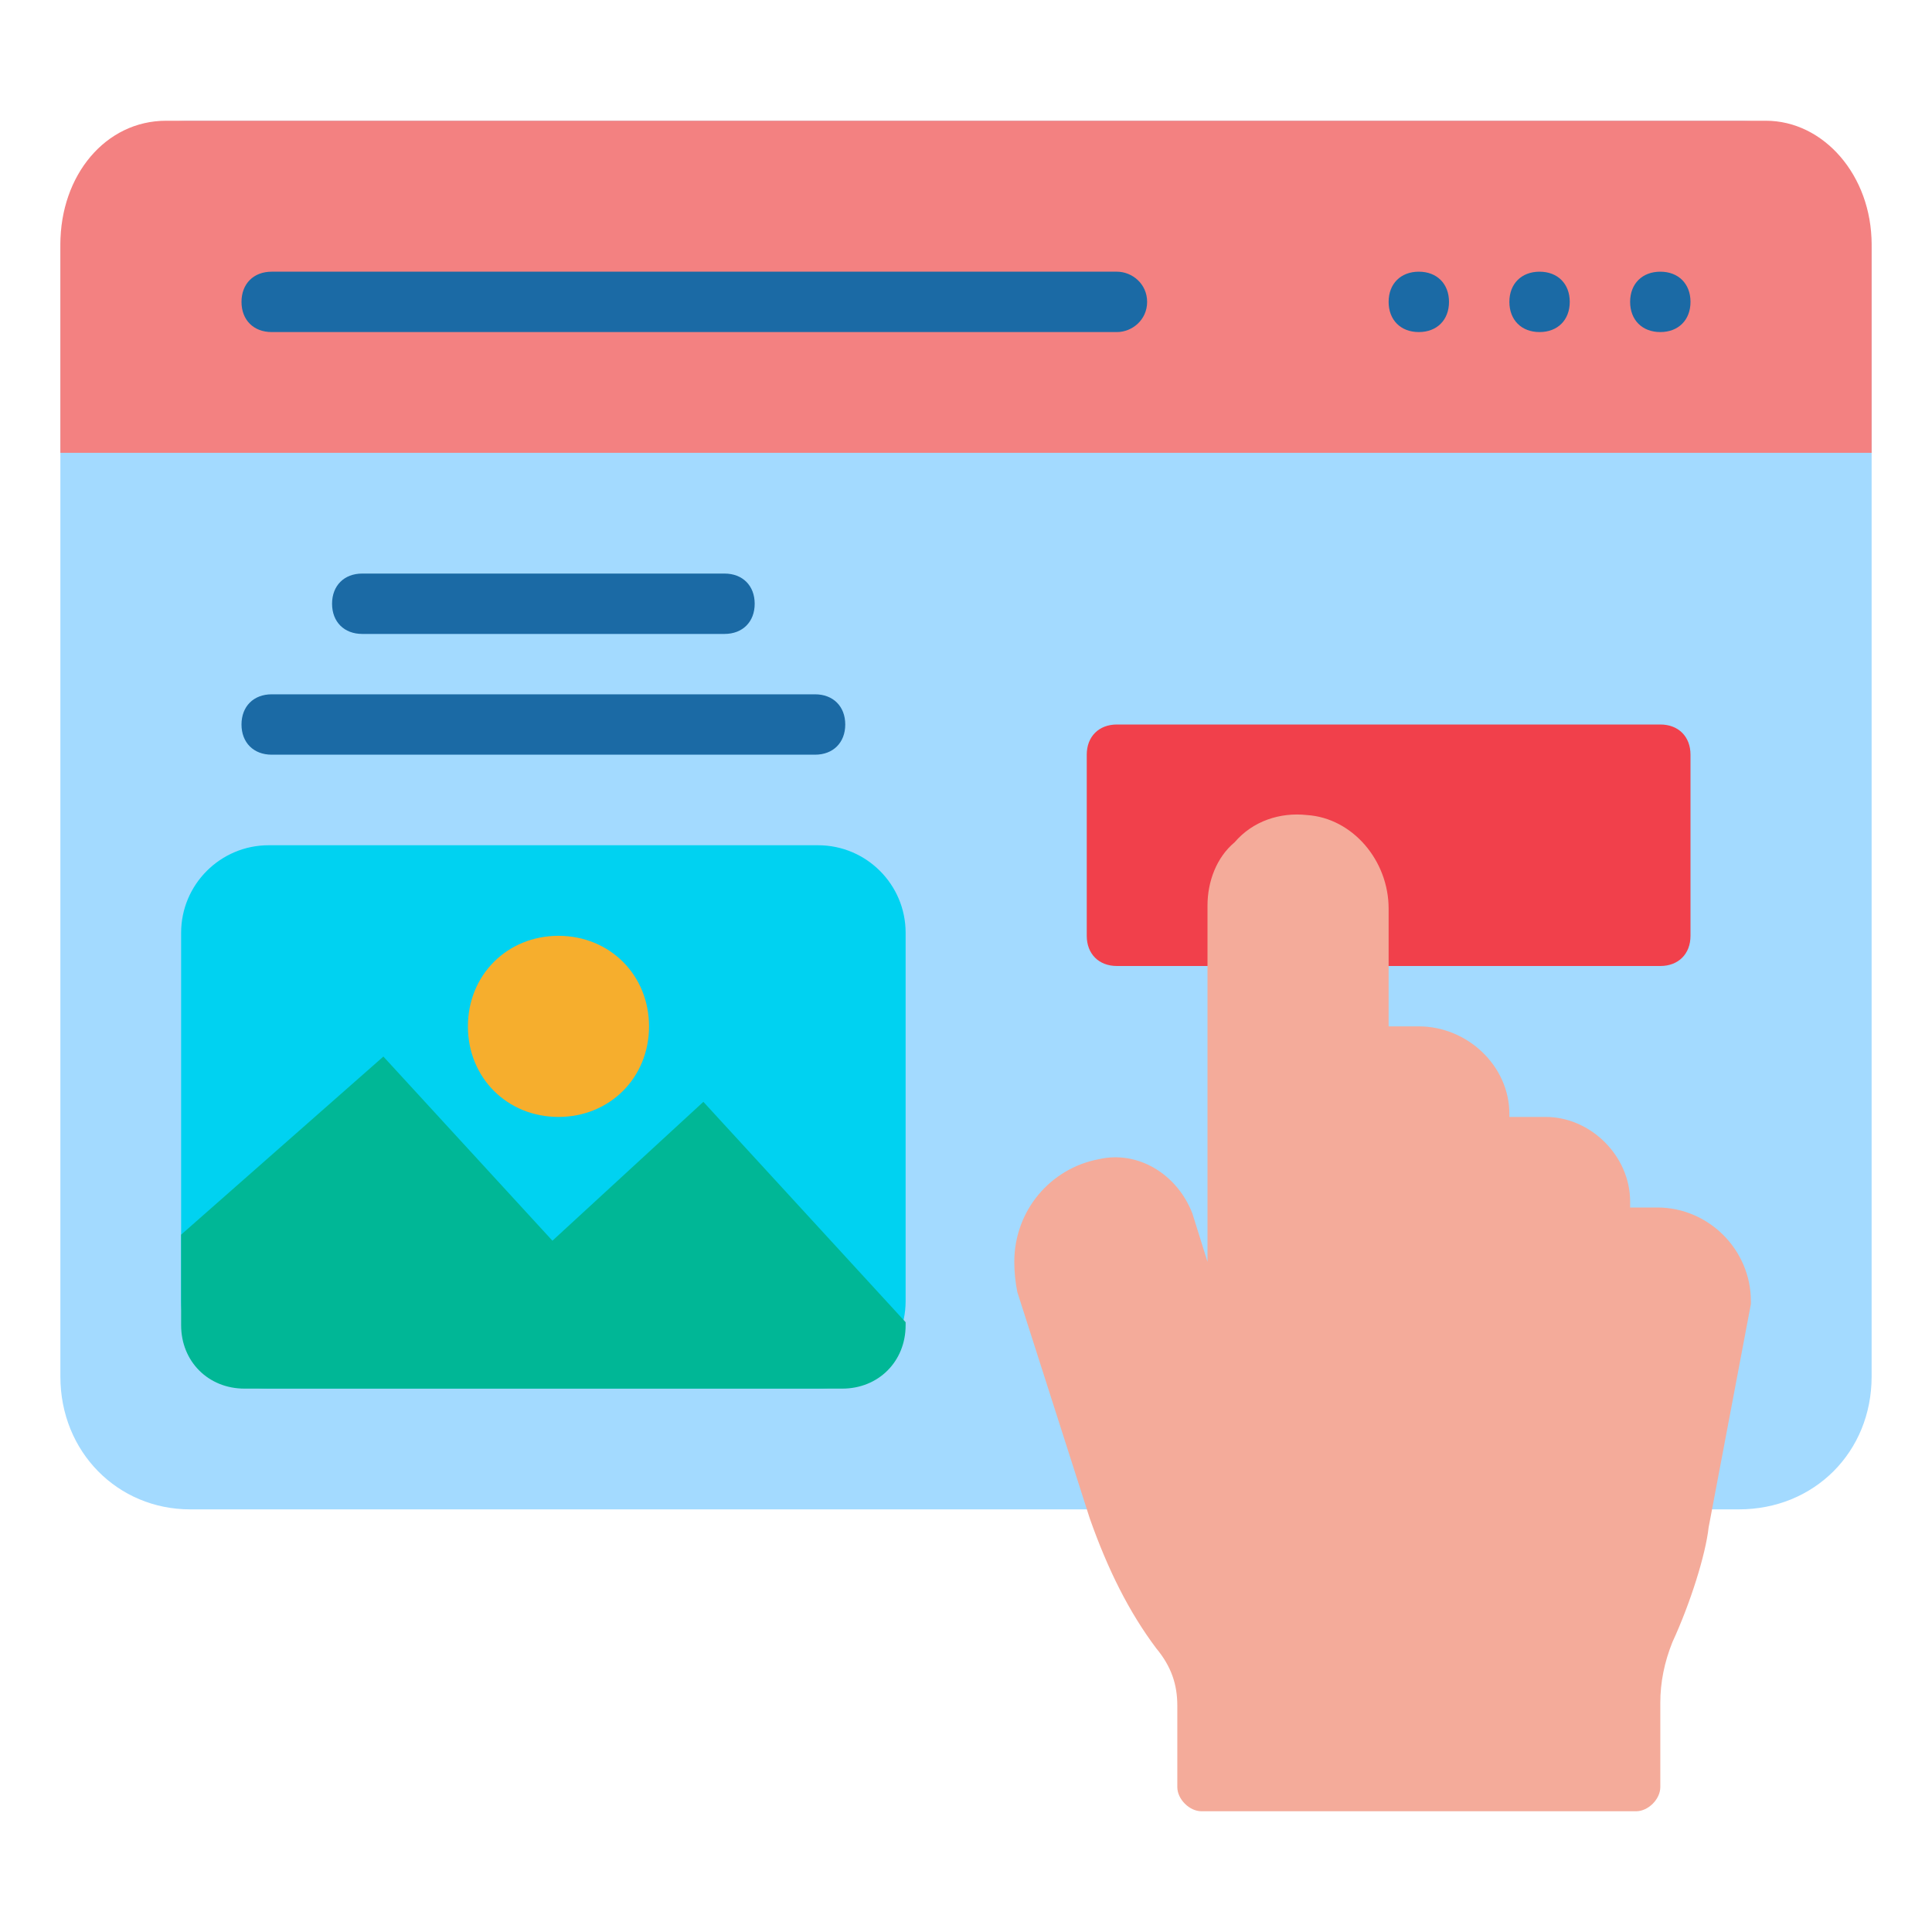
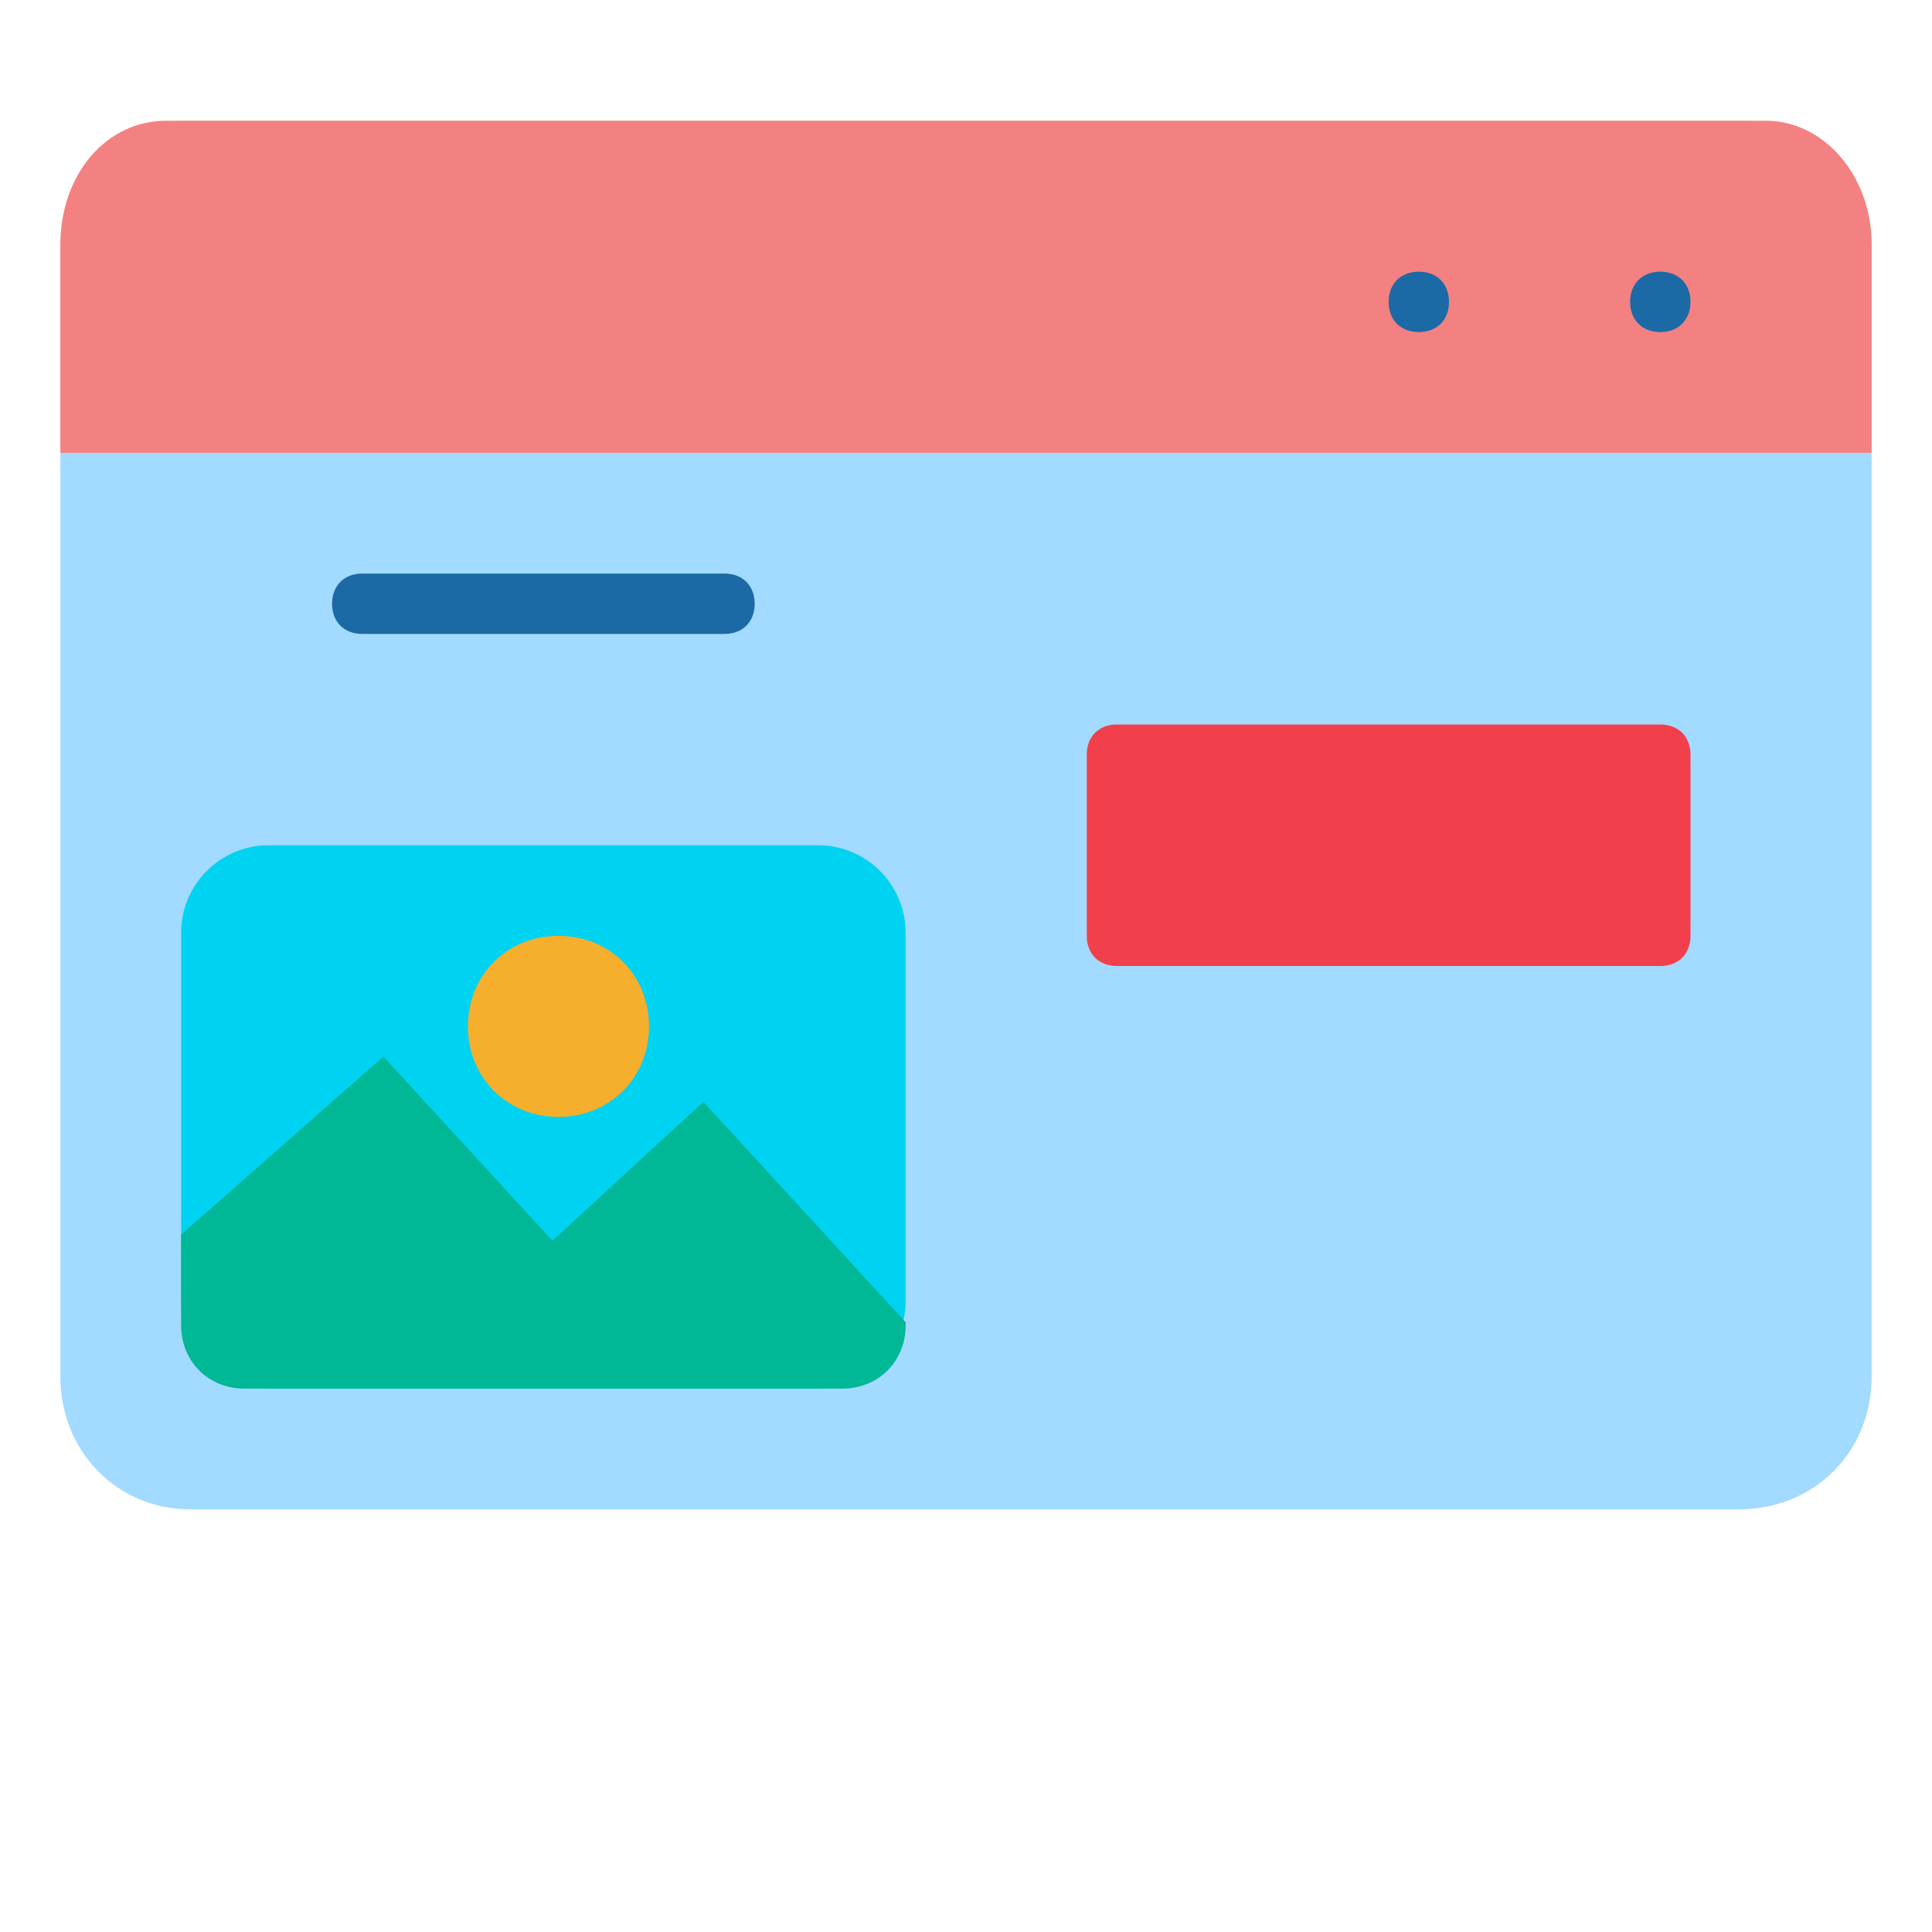
<svg xmlns="http://www.w3.org/2000/svg" version="1.2" viewBox="0 0 64 64" width="60" height="60">
  <title>MVP Design and User Interface Development</title>
  <style>
		.s0 { fill: #a3daff } 
		.s1 { fill: #00d2f1 } 
		.s2 { fill: #00b796 } 
		.s3 { fill: #f38181 } 
		.s4 { fill: #f6ae2d } 
		.s5 { fill: #f1404b } 
		.s6 { fill: #f4ab9a } 
		.s7 { fill: #1b6aa5 } 
	</style>
  <path fill-rule="evenodd" class="s0" d="m6.3 4h51.3c2.5 0 4.4 1.9 4.4 4.3v37.3c0 2.5-1.9 4.4-4.4 4.4h-51.3c-2.4 0-4.3-1.9-4.3-4.4v-37.3c0-2.4 1.9-4.3 4.3-4.3z" />
  <path fill-rule="evenodd" class="s1" d="m8.9 28h18.2c1.6 0 2.9 1.3 2.9 2.9v12.2c0 1.6-1.3 2.9-2.9 2.9h-18.2c-1.6 0-2.9-1.3-2.9-2.9v-12.2c0-1.6 1.3-2.9 2.9-2.9z" />
  <path class="s2" d="m30 43.8v0.1c0 1.2-0.9 2.1-2.1 2.1h-19.8c-1.2 0-2.1-0.9-2.1-2.1v-3l6.7-5.9 5.6 6.1 5-4.6 6.7 7.3z" />
  <path class="s3" d="m62 8.1v6.9h-60v-6.9c0-2.3 1.5-4.1 3.5-4.1h53c1.9 0 3.5 1.8 3.5 4.1z" />
  <path fill-rule="evenodd" class="s4" d="m18.5 37c-1.7 0-3-1.3-3-3 0-1.7 1.3-3 3-3 1.7 0 3 1.3 3 3 0 1.7-1.3 3-3 3z" />
  <path fill-rule="evenodd" class="s5" d="m37 24h18c0.6 0 1 0.4 1 1v6c0 0.6-0.4 1-1 1h-18c-0.6 0-1-0.4-1-1v-6c0-0.6 0.4-1 1-1z" />
-   <path class="s6" d="m54.9 40h-0.9v-0.2c0-1.5-1.3-2.8-2.8-2.8h-1.2v-0.1c0-1.6-1.4-2.9-3-2.9h-1v-3.9c0-1.6-1.2-3-2.7-3.1-0.9-0.1-1.8 0.2-2.4 0.9-0.6 0.5-0.9 1.3-0.9 2.1v11.8l-0.5-1.6c-0.5-1.3-1.8-2.1-3.1-1.8-1.6 0.3-2.8 1.7-2.8 3.4q0 0.5 0.1 1l2.4 7.5c0.6 1.7 1.3 3.1 2.2 4.3 0.5 0.6 0.7 1.2 0.7 1.9v2.7c0 0.4 0.4 0.8 0.8 0.8h14.4c0.4 0 0.8-0.4 0.8-0.8v-2.8q0-1 0.4-2c0.6-1.3 1.1-2.9 1.2-3.8l1.4-7.4q0-0.1 0-0.1c0-1.7-1.4-3.1-3.1-3.1z" />
  <g>
-     <path class="s7" d="m37 9h-28c-0.6 0-1 0.4-1 1 0 0.6 0.4 1 1 1h28c0.5 0 1-0.4 1-1 0-0.6-0.5-1-1-1z" />
    <path fill-rule="evenodd" class="s7" d="m55 11c-0.6 0-1-0.4-1-1 0-0.6 0.4-1 1-1 0.6 0 1 0.4 1 1 0 0.6-0.4 1-1 1z" />
-     <path fill-rule="evenodd" class="s7" d="m51 11c-0.6 0-1-0.4-1-1 0-0.6 0.4-1 1-1 0.6 0 1 0.4 1 1 0 0.6-0.4 1-1 1z" />
    <path fill-rule="evenodd" class="s7" d="m47 11c-0.6 0-1-0.4-1-1 0-0.6 0.4-1 1-1 0.6 0 1 0.4 1 1 0 0.6-0.4 1-1 1z" />
    <path class="s7" d="m12 21h12c0.6 0 1-0.4 1-1 0-0.6-0.4-1-1-1h-12c-0.6 0-1 0.4-1 1 0 0.6 0.4 1 1 1z" />
-     <path class="s7" d="m9 25h18c0.6 0 1-0.4 1-1 0-0.6-0.4-1-1-1h-18c-0.6 0-1 0.4-1 1 0 0.6 0.4 1 1 1z" />
  </g>
</svg>